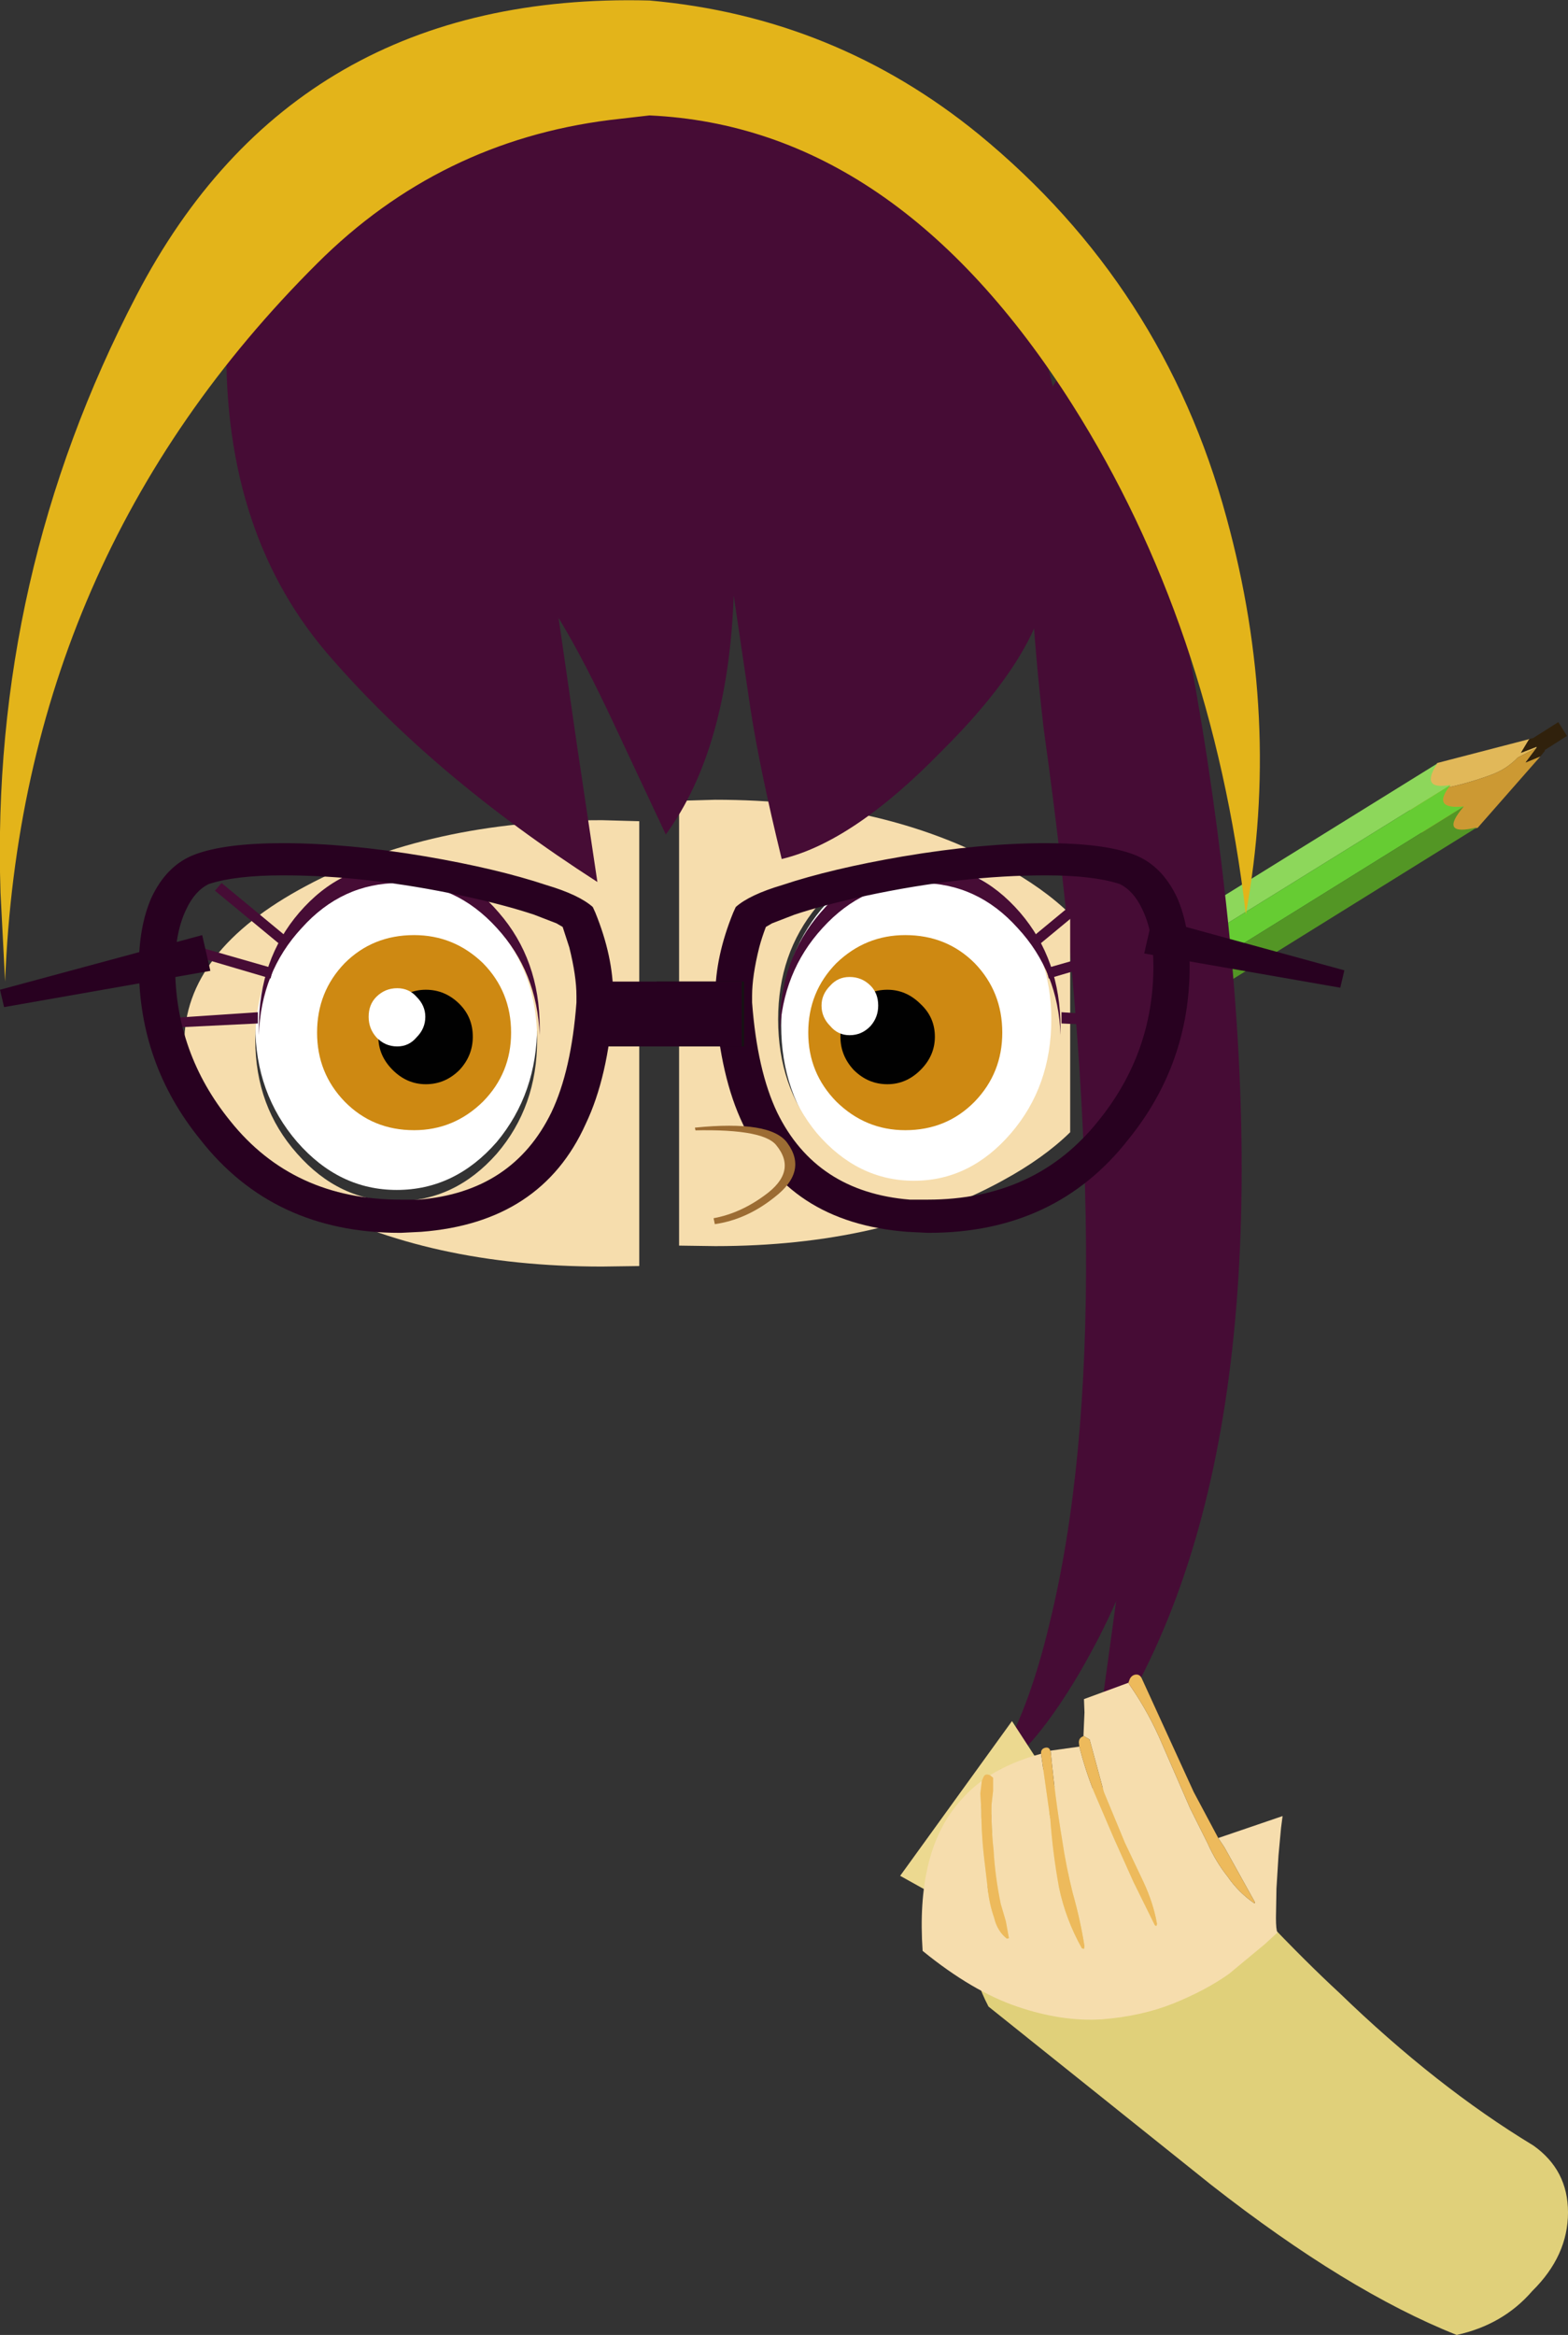
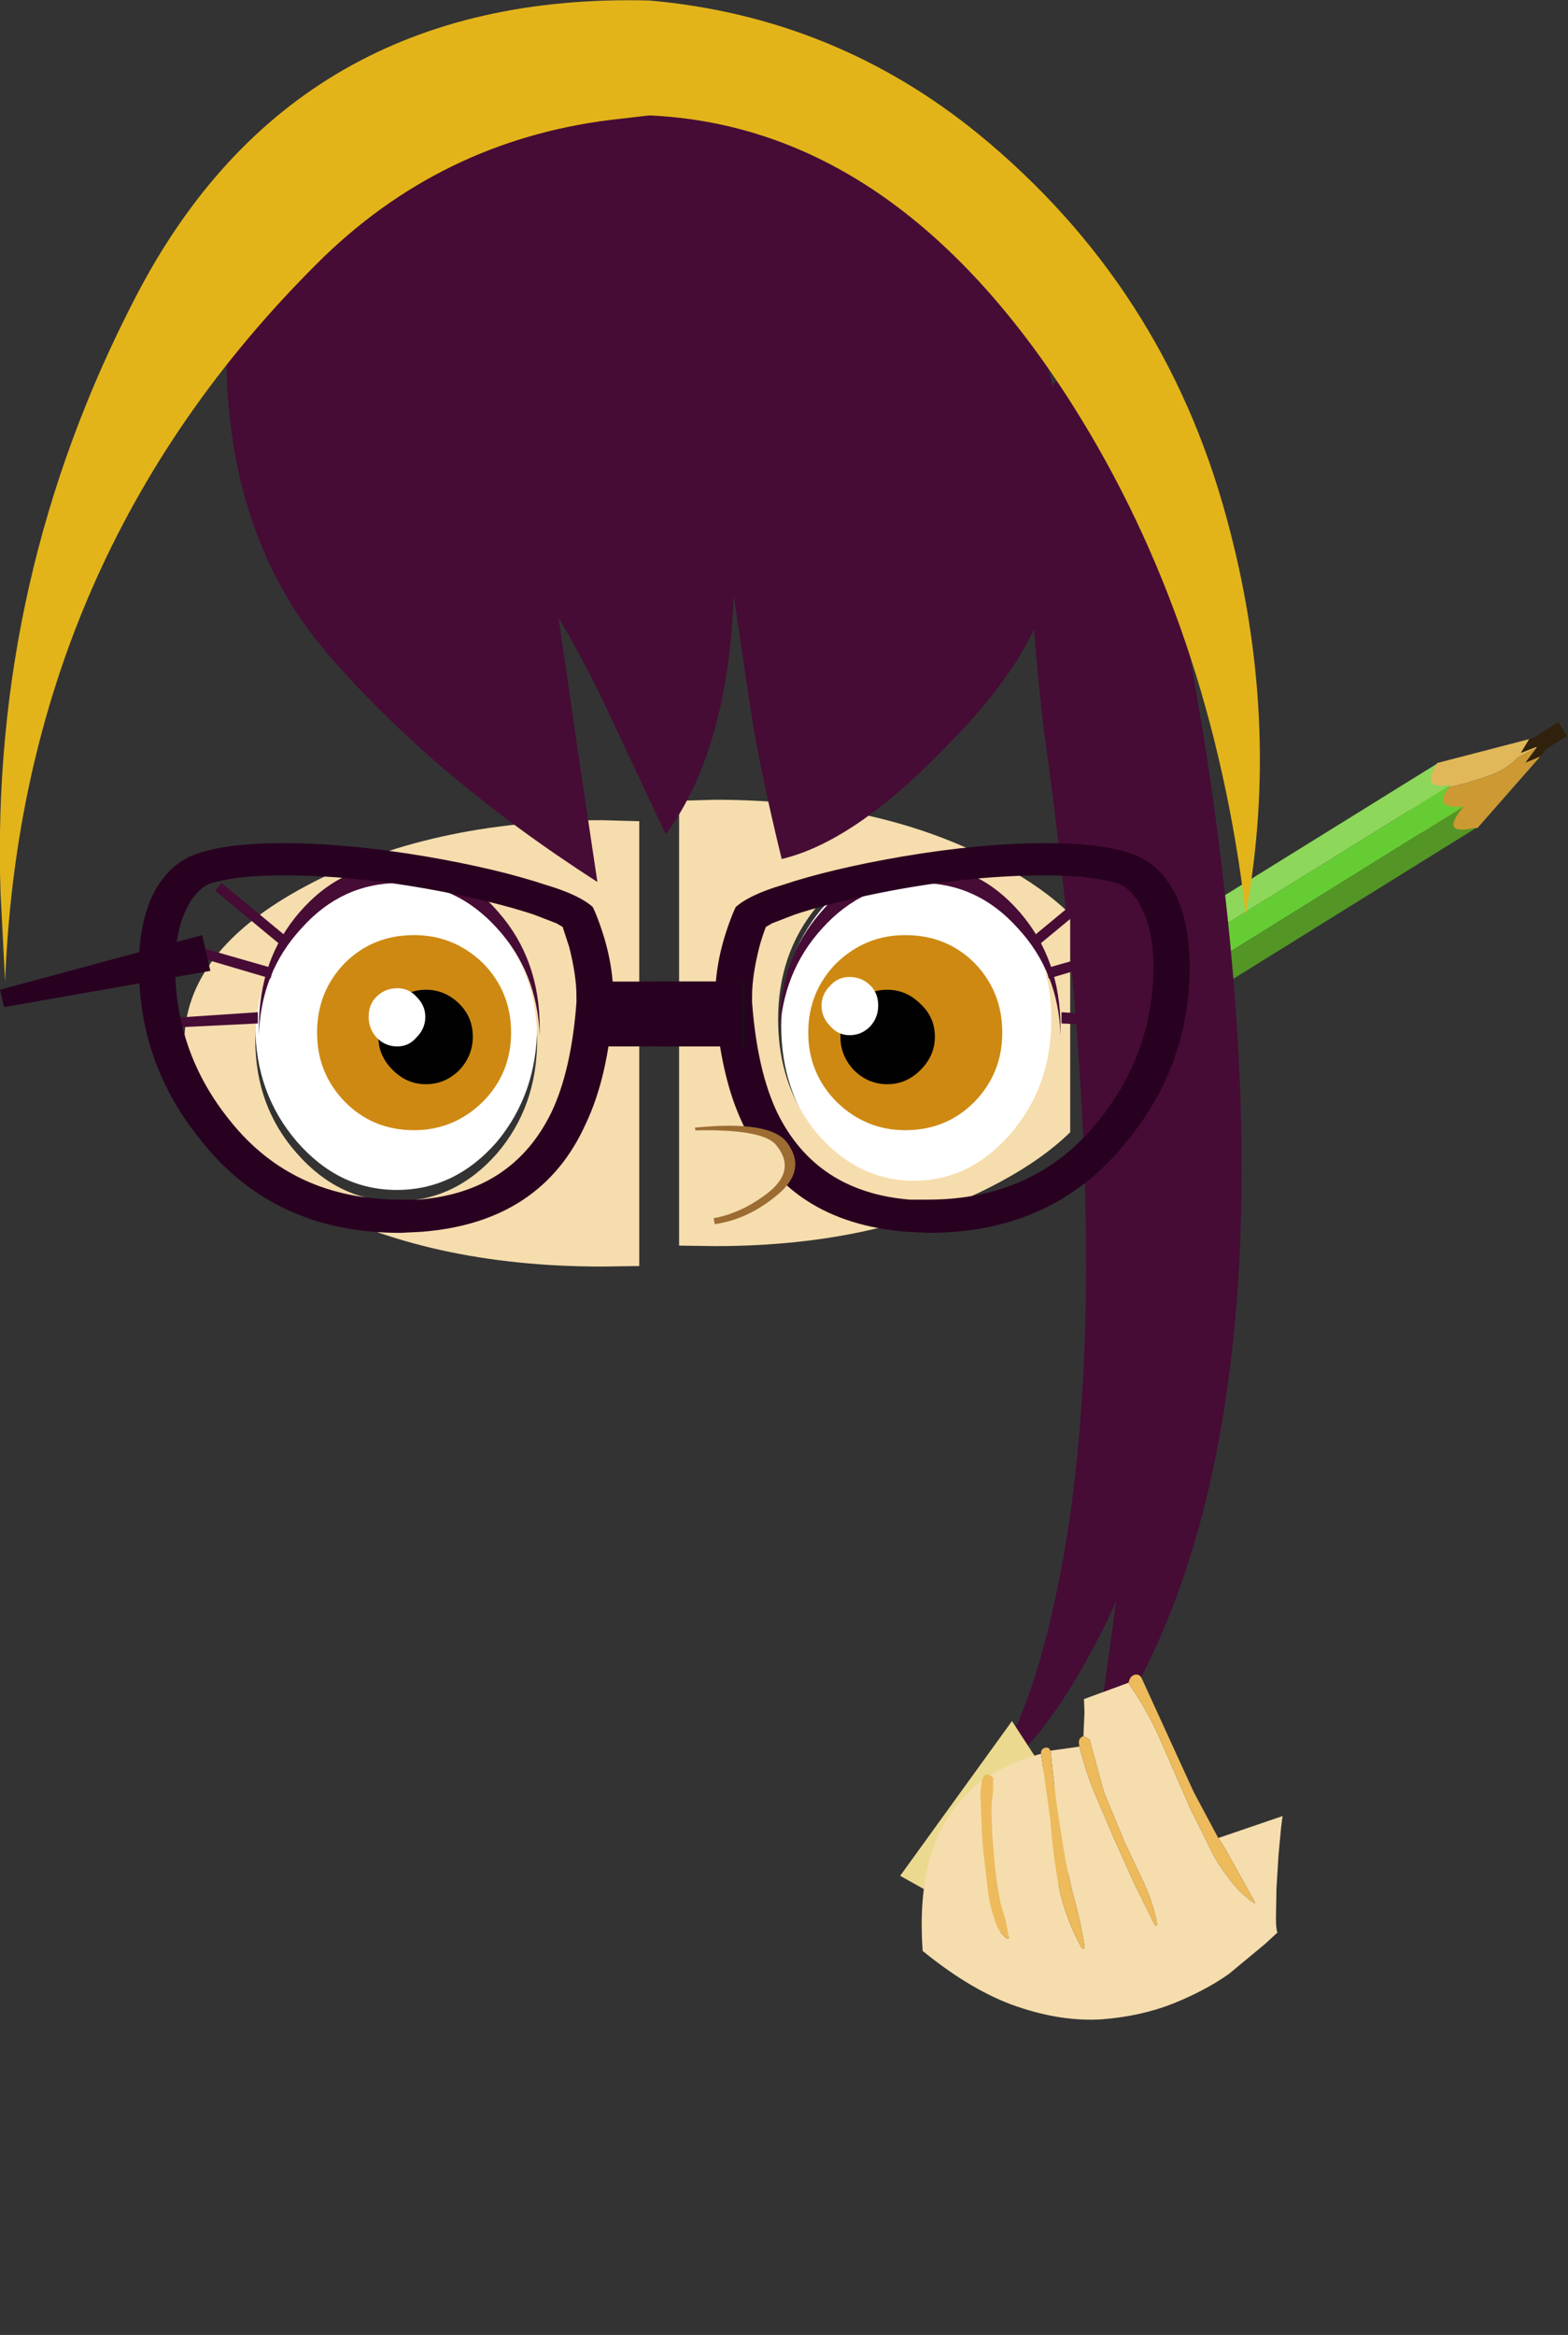
<svg xmlns="http://www.w3.org/2000/svg" height="228.6px" width="153.55px">
  <rect width="100%" height="100%" fill="#333333" stroke="none" />
  <g transform="matrix(1.0, 0.0, 0.0, 1.0, -30.0, -60.6)">
    <path d="M179.8 132.95 L179.7 133.05 178.95 134.3 180.5 133.7 180.45 133.85 178.65 134.75 Q177.55 135.9 176.05 136.45 173.1 137.55 170.1 138.0 L169.95 136.45 170.75 135.3 179.8 132.95" fill="#e1b859" fill-rule="evenodd" stroke="none" />
    <path d="M180.45 133.85 L179.4 135.25 180.85 134.65 174.7 141.65 Q164.3 144.2 169.95 136.45 L170.1 138.0 Q173.1 137.55 176.05 136.45 177.55 135.9 178.65 134.75 L180.45 133.85" fill="#cc9933" fill-rule="evenodd" stroke="none" />
    <path d="M179.8 132.95 L180.15 132.85 182.6 131.3 183.45 132.65 181.25 134.05 181.3 134.1 180.85 134.65 179.4 135.25 180.45 133.85 180.5 133.7 178.95 134.3 179.7 133.05 179.8 132.95" fill="#30210c" fill-rule="evenodd" stroke="none" />
    <path d="M145.35 154.0 L145.35 151.1 170.75 135.35 Q169.0 138.0 172.05 137.45 L145.35 154.0" fill="#8dd75b" fill-rule="evenodd" stroke="none" />
    <path d="M172.05 137.45 Q170.1 139.9 173.35 139.55 L145.35 156.95 145.35 154.0 172.05 137.45" fill="#66cc33" fill-rule="evenodd" stroke="none" />
    <path d="M173.35 139.55 Q170.8 142.55 174.65 141.6 L145.35 159.8 145.35 156.95 173.35 139.55" fill="#539625" fill-rule="evenodd" stroke="none" />
    <path d="M82.6 161.0 Q82.6 167.65 78.65 172.4 74.55 177.1 68.85 177.1 63.2 177.1 59.1 172.4 55.0 167.65 55.0 161.0 55.0 154.35 59.1 149.6 63.2 144.9 68.85 144.9 74.55 144.9 78.65 149.6 82.6 154.35 82.6 161.0" fill="#ffffff" fill-rule="evenodd" stroke="none" />
    <path d="M139.95 97.95 Q146.95 120.75 150.05 148.9 156.3 205.3 137.25 232.3 L139.3 217.35 Q137.9 220.6 135.7 224.4 131.35 231.75 127.9 233.85 L127.0 234.3 128.05 232.55 Q130.9 227.5 132.8 219.45 140.2 189.2 132.2 131.9 128.8 102.35 134.05 97.15 136.7 94.6 139.95 97.95" fill="#460c35" fill-rule="evenodd" stroke="none" />
    <path d="M78.65 173.55 Q82.6 168.95 82.6 162.4 82.6 155.95 78.65 151.35 74.55 146.7 68.85 146.7 63.2 146.7 59.1 151.35 55.0 155.95 55.0 162.4 55.0 168.95 59.1 173.55 63.2 178.2 68.85 178.2 74.55 178.2 78.65 173.55 M88.95 140.9 L92.6 141.0 92.6 184.55 88.95 184.6 Q72.0 184.6 59.95 178.2 48.05 171.85 48.05 162.7 48.05 153.7 59.95 147.35 72.0 140.9 88.95 140.9" fill="#f6ddad" fill-rule="evenodd" stroke="none" />
    <path d="M69.1 147.05 Q63.5 147.05 59.55 151.45 55.55 155.75 55.35 161.95 L55.35 161.2 Q55.35 154.55 59.3 149.95 63.4 145.2 69.1 145.2 74.8 145.2 78.85 149.95 82.85 154.55 82.85 161.2 L82.85 161.95 Q82.6 155.75 78.65 151.45 74.65 147.05 69.1 147.05" fill="#460c35" fill-rule="evenodd" stroke="none" />
    <path d="M51.05 147.8 L51.7 147.05 58.05 152.3 57.4 153.05 51.05 147.8" fill="#460c35" fill-rule="evenodd" stroke="none" />
    <path d="M48.7 154.1 L48.9 153.15 56.75 155.4 56.5 156.4 48.7 154.1" fill="#460c35" fill-rule="evenodd" stroke="none" />
    <path d="M47.05 160.25 L55.25 159.7 55.25 160.8 47.05 161.2 47.05 160.25" fill="#460c35" fill-rule="evenodd" stroke="none" />
    <path d="M106.5 161.0 Q106.5 167.65 110.45 172.4 114.55 177.1 120.25 177.1 125.9 177.1 130.0 172.4 134.1 167.65 134.1 161.0 134.1 154.35 130.0 149.6 125.9 144.9 120.25 144.9 114.55 144.9 110.45 149.6 106.5 154.35 106.5 161.0" fill="#ffffff" fill-rule="evenodd" stroke="none" />
    <path d="M100.05 138.9 Q116.45 138.9 128.15 145.35 132.2 147.55 134.8 150.1 L134.8 171.45 Q132.2 174.0 128.15 176.2 116.45 182.6 100.05 182.6 L96.5 182.55 96.5 139.0 100.05 138.9 M110.0 149.35 Q106.2 153.95 106.2 160.4 106.2 166.95 110.0 171.55 114.0 176.2 119.5 176.2 125.0 176.2 129.0 171.55 132.95 166.95 132.95 160.4 132.95 153.95 129.0 149.35 125.0 144.7 119.5 144.7 114.0 144.7 110.0 149.35" fill="#f6ddad" fill-rule="evenodd" stroke="none" />
    <path d="M120.1 147.05 Q125.7 147.05 129.65 151.45 133.65 155.75 133.85 161.95 L133.85 161.2 Q133.85 154.55 129.9 149.95 125.8 145.2 120.1 145.2 114.4 145.2 110.35 149.95 106.35 154.55 106.35 161.2 L106.35 161.95 Q106.6 155.75 110.55 151.45 114.55 147.05 120.1 147.05" fill="#460c35" fill-rule="evenodd" stroke="none" />
    <path d="M138.15 147.8 L137.5 147.05 131.15 152.3 131.8 153.05 138.15 147.8" fill="#460c35" fill-rule="evenodd" stroke="none" />
    <path d="M140.5 154.1 L140.3 153.15 132.45 155.4 132.7 156.4 140.5 154.1" fill="#460c35" fill-rule="evenodd" stroke="none" />
    <path d="M142.15 160.25 L133.95 159.7 133.95 160.8 142.15 161.2 142.15 160.25" fill="#460c35" fill-rule="evenodd" stroke="none" />
    <path d="M145.3 148.55 Q143.8 145.3 141.0 144.25 138.05 143.15 132.4 143.15 126.1 143.15 118.4 144.45 111.4 145.65 106.6 147.25 103.4 148.2 102.05 149.4 L101.8 149.95 Q100.05 154.25 100.05 158.1 L100.05 158.95 Q100.55 166.05 102.75 170.65 107.1 180.3 118.85 181.2 L120.85 181.3 120.95 181.3 Q133.35 181.3 140.5 172.15 146.5 164.75 146.5 155.2 146.5 151.35 145.3 148.55 M114.8 148.3 Q124.15 146.3 132.4 146.3 137.05 146.3 139.65 147.15 141.0 147.8 141.85 149.6 142.95 151.85 142.95 155.2 142.95 163.7 137.55 170.35 131.4 178.05 120.85 178.05 L119.1 178.05 Q109.9 177.3 106.1 169.5 104.15 165.4 103.65 158.75 L103.65 158.1 Q103.65 156.15 104.35 153.35 104.6 152.4 105.0 151.35 L105.6 151.0 107.8 150.15 Q110.65 149.2 114.8 148.3" fill="#280120" fill-rule="evenodd" stroke="none" />
    <path d="M94.3 163.05 L102.85 163.05 102.85 156.7 94.3 156.7 94.3 163.05" fill="#141312" fill-rule="evenodd" stroke="none" />
    <path d="M109.15 161.7 Q109.15 165.65 111.9 168.45 114.75 171.25 118.65 171.25 122.7 171.25 125.45 168.45 128.15 165.65 128.15 161.7 128.15 157.7 125.45 154.9 122.7 152.15 118.65 152.15 114.75 152.15 111.9 154.9 109.15 157.7 109.15 161.7" fill="#ce8912" fill-rule="evenodd" stroke="none" />
    <path d="M112.3 162.1 Q112.3 163.95 113.6 165.35 115.0 166.75 116.9 166.75 118.75 166.75 120.15 165.35 121.55 163.95 121.55 162.1 121.55 160.2 120.15 158.9 118.75 157.5 116.9 157.5 115.0 157.5 113.6 158.9 112.3 160.2 112.3 162.1" fill="#010101" fill-rule="evenodd" stroke="none" />
    <path d="M110.45 159.05 Q110.45 160.2 111.3 161.05 112.05 161.95 113.2 161.95 114.4 161.95 115.25 161.05 116.0 160.2 116.0 159.05 116.0 157.85 115.25 157.1 114.4 156.25 113.2 156.25 112.05 156.25 111.3 157.1 110.45 157.95 110.45 159.05" fill="#ffffff" fill-rule="evenodd" stroke="none" />
    <path d="M100.0 180.45 L98.05 171.0 Q105.5 170.25 107.1 172.5 109.15 175.3 105.8 177.85 103.1 180.0 100.0 180.45" fill="#9c6c33" fill-rule="evenodd" stroke="none" />
    <path d="M50.6 155.65 L30.4 159.2 30.0 157.5 49.8 152.15 50.6 155.65" fill="#280120" fill-rule="evenodd" stroke="none" />
    <path d="M44.8 148.55 Q46.3 145.3 49.1 144.25 52.05 143.15 57.7 143.15 64.0 143.15 71.7 144.45 78.7 145.65 83.5 147.25 86.7 148.2 88.05 149.4 L88.3 149.95 Q90.05 154.25 90.05 158.1 L90.05 158.95 Q89.55 166.05 87.35 170.65 83.0 180.3 71.25 181.2 L69.25 181.3 69.15 181.3 Q56.75 181.3 49.6 172.15 43.6 164.75 43.6 155.2 43.6 151.35 44.8 148.55 M75.3 148.3 Q65.95 146.3 57.7 146.3 53.05 146.3 50.45 147.15 49.1 147.8 48.25 149.6 47.15 151.85 47.15 155.2 47.15 163.7 52.55 170.35 58.7 178.05 69.25 178.05 L71.0 178.05 Q80.2 177.3 84.0 169.5 85.95 165.4 86.45 158.75 L86.45 158.1 Q86.45 156.15 85.75 153.35 L85.1 151.35 84.5 151.0 82.3 150.15 Q79.45 149.2 75.3 148.3" fill="#280120" fill-rule="evenodd" stroke="none" />
    <path d="M102.65 163.05 L88.4 163.05 88.4 156.7 102.65 156.7 102.65 163.05" fill="#280120" fill-rule="evenodd" stroke="none" />
    <path d="M104.85 177.65 Q102.05 179.7 98.95 180.0 L97.0 171.3 Q104.6 171.0 106.0 172.7 108.15 175.3 104.85 177.65" fill="#f6ddad" fill-rule="evenodd" stroke="none" />
    <path d="M80.05 161.7 Q80.05 165.65 77.3 168.45 74.45 171.25 70.55 171.25 66.5 171.25 63.75 168.45 61.05 165.65 61.05 161.7 61.05 157.7 63.75 154.9 66.5 152.15 70.55 152.15 74.45 152.15 77.3 154.9 80.05 157.7 80.05 161.7" fill="#ce8912" fill-rule="evenodd" stroke="none" />
    <path d="M76.3 162.1 Q76.3 163.95 75.0 165.35 73.6 166.75 71.7 166.75 69.85 166.75 68.45 165.35 67.05 163.95 67.05 162.1 67.05 160.2 68.45 158.9 69.85 157.5 71.7 157.5 73.6 157.5 75.0 158.9 76.3 160.2 76.3 162.1" fill="#010101" fill-rule="evenodd" stroke="none" />
    <path d="M71.65 160.15 Q71.65 161.3 70.8 162.15 70.05 163.05 68.9 163.05 67.7 163.05 66.85 162.15 66.1 161.3 66.1 160.15 66.1 158.95 66.85 158.2 67.7 157.35 68.9 157.35 70.05 157.35 70.8 158.2 71.65 159.05 71.65 160.15" fill="#ffffff" fill-rule="evenodd" stroke="none" />
    <path d="M97.45 65.3 L103.3 65.4 Q122.35 73.65 130.0 89.6 136.85 104.1 132.3 119.2 130.65 125.8 122.1 134.25 113.5 143.05 106.55 144.7 104.4 135.9 103.5 130.05 L101.85 118.9 Q101.3 133.95 95.2 142.3 L90.2 131.65 Q87.2 125.2 84.7 121.1 L86.5 133.55 88.5 146.95 Q72.25 136.5 61.9 124.4 51.55 112.15 52.2 92.85 52.55 82.35 54.15 75.35 64.3 70.65 65.4 70.3 70.3 68.5 77.4 66.55 L97.45 65.3" fill="#460c35" fill-rule="evenodd" stroke="none" />
    <path d="M30.05 148.0 Q29.05 117.0 43.35 89.55 58.85 59.75 93.6 60.65 111.75 62.25 125.85 73.75 143.95 88.6 150.1 111.25 155.5 130.95 152.0 150.1 148.65 121.75 135.0 100.2 117.75 73.0 93.6 71.9 L89.7 72.35 Q73.05 74.45 61.1 86.35 32.1 115.2 30.5 156.7 L30.05 148.0" fill="#e3b41a" fill-rule="evenodd" stroke="none" />
-     <path d="M142.05 153.95 L161.25 157.3 161.65 155.6 142.85 150.45 142.05 153.95" fill="#280120" fill-rule="evenodd" stroke="none" />
-     <path d="M135.55 235.9 Q130.4 237.15 127.35 242.05 124.4 246.65 125.2 252.25 125.5 254.55 126.8 257.05 L148.6 274.5 Q161.95 284.95 172.65 289.2 177.2 288.2 180.05 284.9 183.55 281.45 183.55 277.2 183.55 273.05 180.15 270.65 170.65 264.9 161.15 255.7 154.75 249.8 144.7 238.4 140.8 234.8 135.55 235.9" fill="#e0d07a" fill-rule="evenodd" stroke="none" />
    <path d="M129.1 229.1 L118.15 244.25 129.1 250.35 137.0 241.25 129.1 229.1" fill="#ecd990" fill-rule="evenodd" stroke="none" />
    <path d="M133.5 238.55 L128.0 233.75 Q130.05 239.25 133.5 238.55" fill="#c7b157" fill-rule="evenodd" stroke="none" />
    <path d="M130.7 241.35 L125.15 236.6 Q127.2 242.05 130.7 241.35" fill="#c7b157" fill-rule="evenodd" stroke="none" />
-     <path d="M127.35 245.8 L121.85 241.2 Q123.85 246.55 127.35 245.8" fill="#c7b157" fill-rule="evenodd" stroke="none" />
    <path d="M149.3 240.55 L155.6 238.4 155.45 239.55 155.2 242.25 155.0 245.5 154.95 248.35 Q154.95 249.55 155.1 249.8 L153.85 250.95 150.35 253.85 Q148.1 255.45 144.9 256.75 141.75 258.0 137.9 258.3 134.0 258.55 129.6 257.05 125.2 255.55 120.35 251.6 119.7 242.1 123.75 237.25 124.8 235.95 126.15 234.95 L126.0 236.2 126.1 237.8 Q126.1 240.45 126.45 243.15 L126.75 245.7 Q126.9 247.05 127.35 248.35 127.65 249.65 128.6 250.4 L128.8 250.35 128.5 248.7 128.0 247.0 Q127.45 244.35 127.3 241.75 127.05 239.5 127.1 237.25 L127.25 235.95 127.25 234.65 126.95 234.4 Q129.15 233.05 131.95 232.3 L132.85 238.65 Q133.1 242.1 133.7 245.35 134.35 248.5 135.95 251.35 L136.15 251.4 136.2 251.15 Q135.8 248.6 135.05 245.95 134.4 243.35 134.0 240.65 133.3 236.45 132.9 232.15 L132.85 232.0 135.7 231.6 Q136.25 233.8 137.1 235.95 L139.05 240.5 141.0 244.85 143.1 249.1 143.25 249.15 143.3 248.95 Q142.95 246.95 142.0 244.9 L140.15 241.0 138.1 236.05 136.7 230.9 136.1 230.55 136.2 228.25 136.15 226.95 140.5 225.35 140.65 225.6 Q142.55 228.35 143.85 231.45 L146.55 237.65 148.25 241.05 Q149.05 242.85 150.2 244.3 151.3 245.9 152.85 246.95 L152.9 246.85 149.9 241.45 149.3 240.55" fill="#f6ddad" fill-rule="evenodd" stroke="none" />
    <path d="M126.15 234.95 L126.3 234.6 Q126.45 234.25 126.8 234.35 L126.95 234.4 127.25 234.65 127.25 235.95 127.1 237.25 Q127.05 239.5 127.3 241.75 127.45 244.35 128.0 247.0 L128.5 248.7 128.8 250.35 128.6 250.4 Q127.65 249.65 127.35 248.35 126.9 247.05 126.75 245.7 L126.45 243.15 Q126.1 240.45 126.1 237.8 L126.0 236.2 126.15 234.95 M131.95 232.3 Q131.9 231.8 132.4 231.7 132.75 231.65 132.85 232.0 L132.9 232.15 Q133.3 236.45 134.0 240.65 134.4 243.35 135.05 245.95 135.8 248.6 136.2 251.15 L136.15 251.4 135.95 251.35 Q134.35 248.5 133.7 245.35 133.1 242.1 132.85 238.65 L131.95 232.3 M135.7 231.6 L135.65 231.2 Q135.65 230.75 136.05 230.6 L136.1 230.55 136.7 230.9 138.1 236.05 140.15 241.0 142.0 244.9 Q142.95 246.95 143.3 248.95 L143.25 249.15 143.1 249.1 141.0 244.85 139.05 240.5 137.1 235.95 Q136.25 233.8 135.7 231.6 M140.5 225.35 L140.65 224.95 Q140.85 224.6 141.2 224.55 141.6 224.5 141.8 224.9 L146.9 236.05 149.3 240.55 149.9 241.45 152.9 246.85 152.85 246.95 Q151.3 245.9 150.2 244.3 149.05 242.85 148.25 241.05 L146.55 237.65 143.85 231.45 Q142.55 228.35 140.65 225.6 L140.5 225.35" fill="#edba5c" fill-rule="evenodd" stroke="none" />
  </g>
</svg>